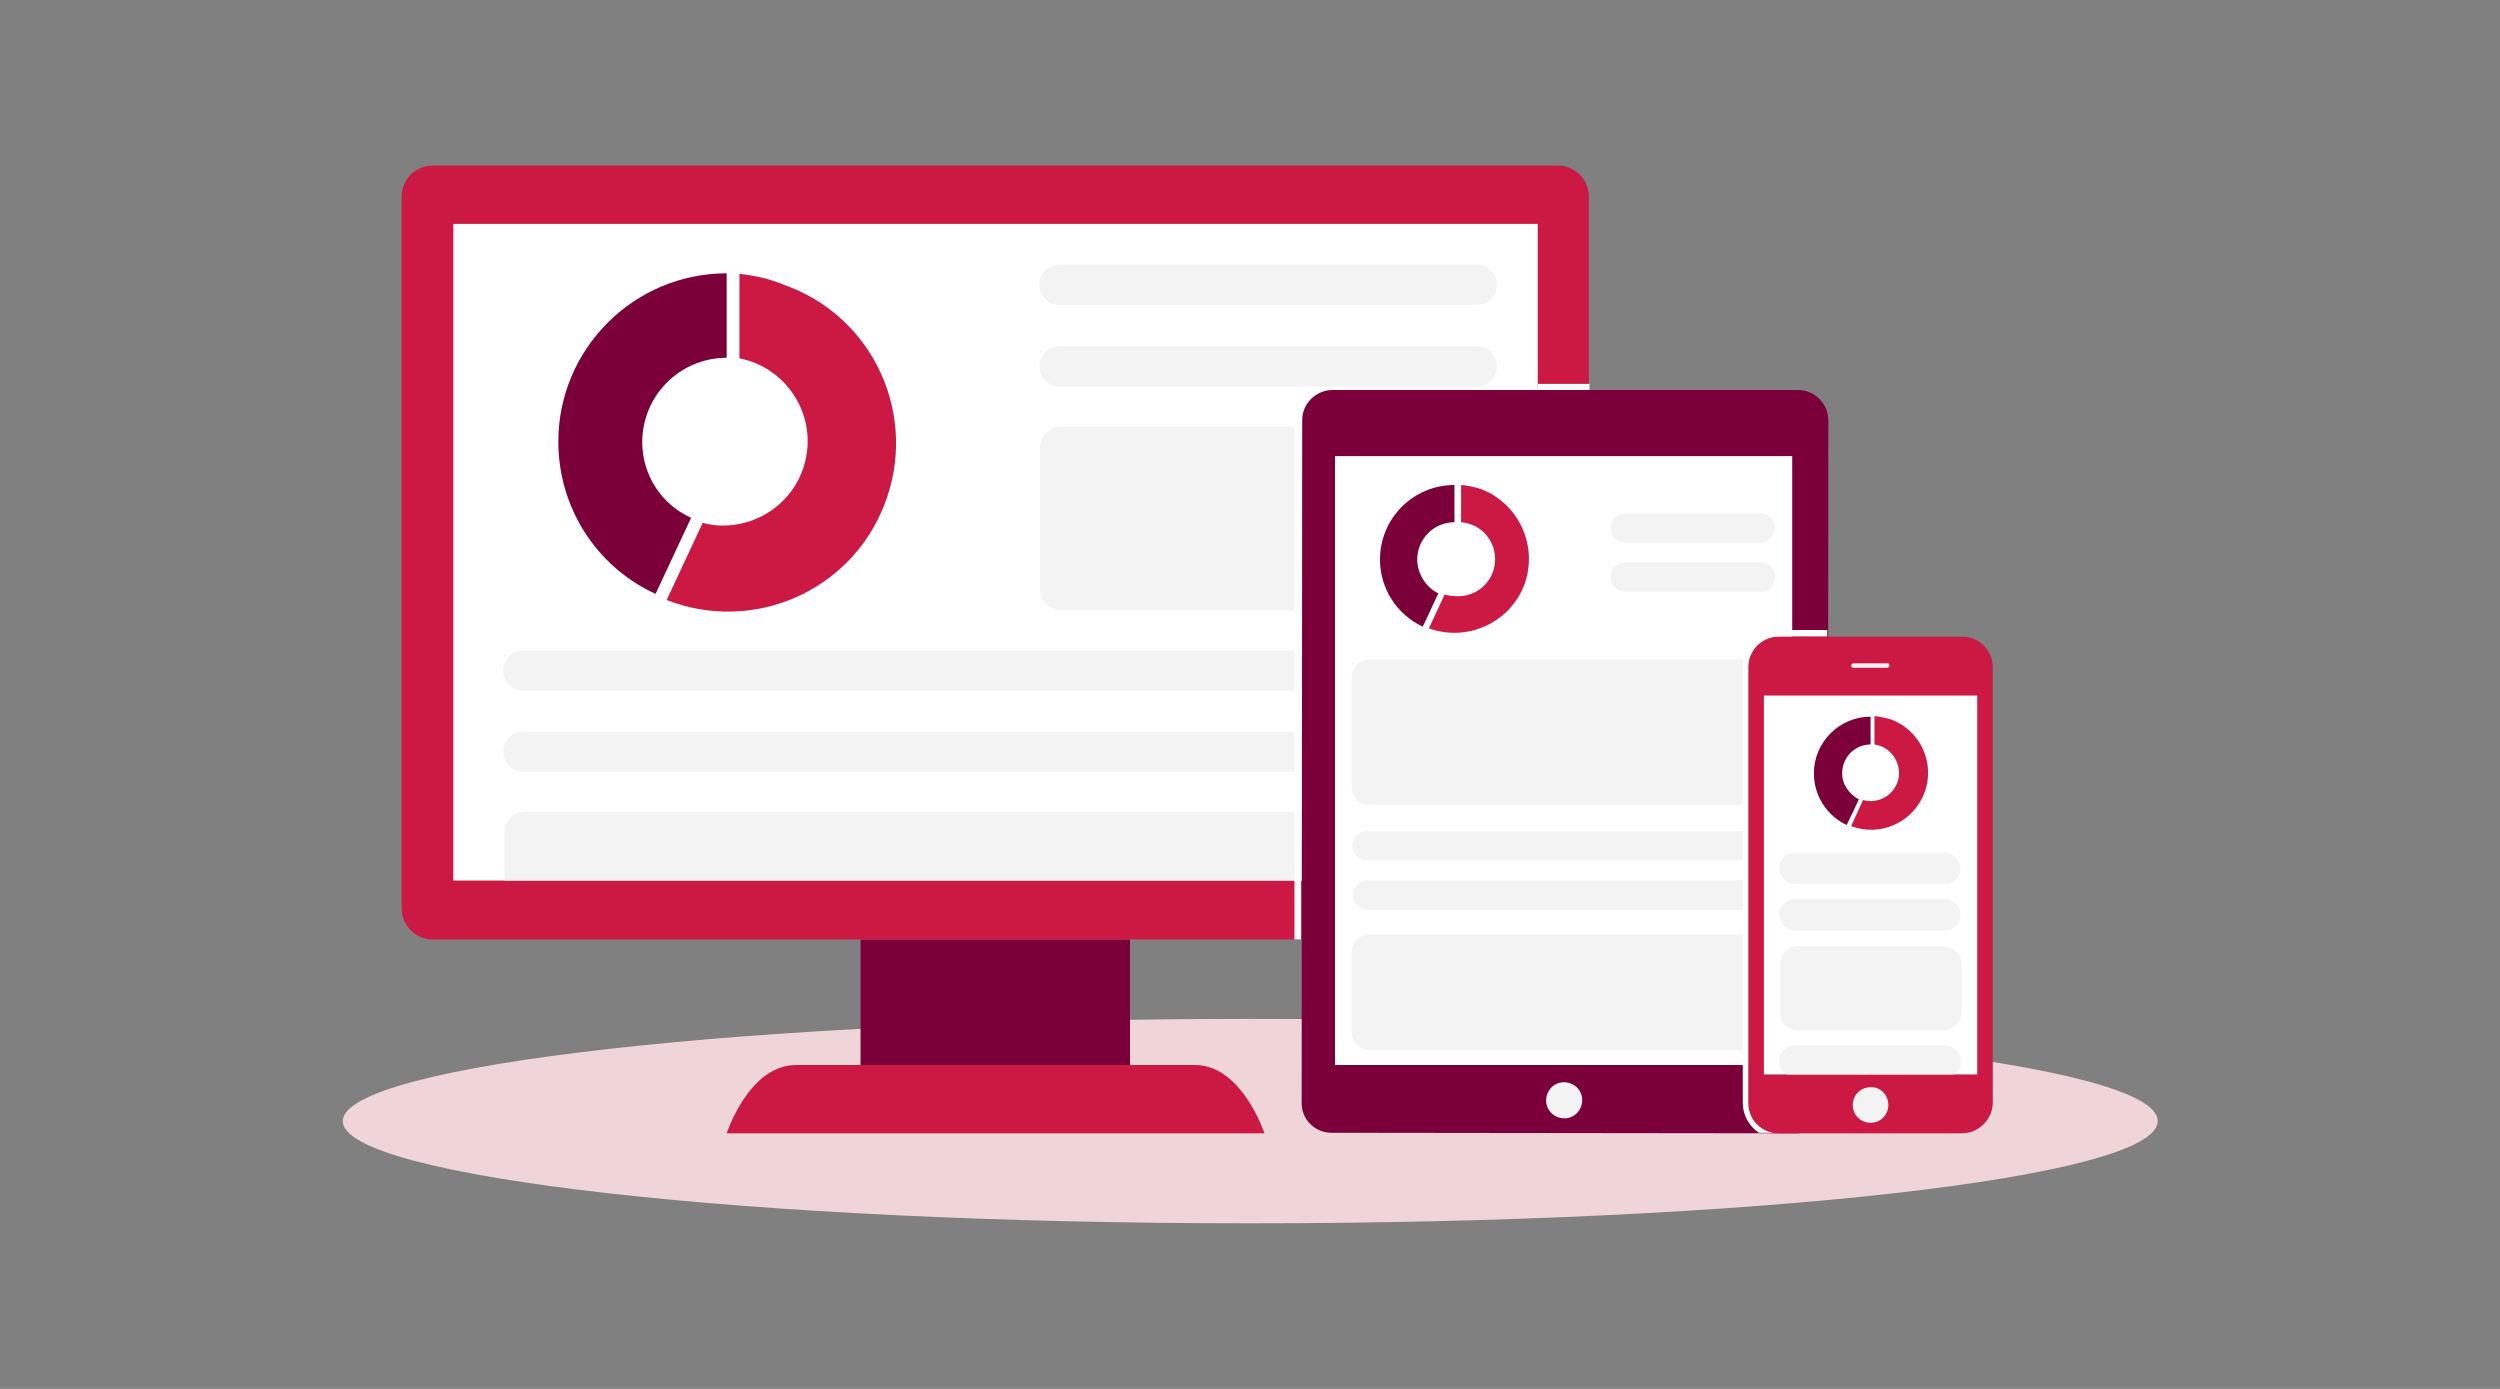
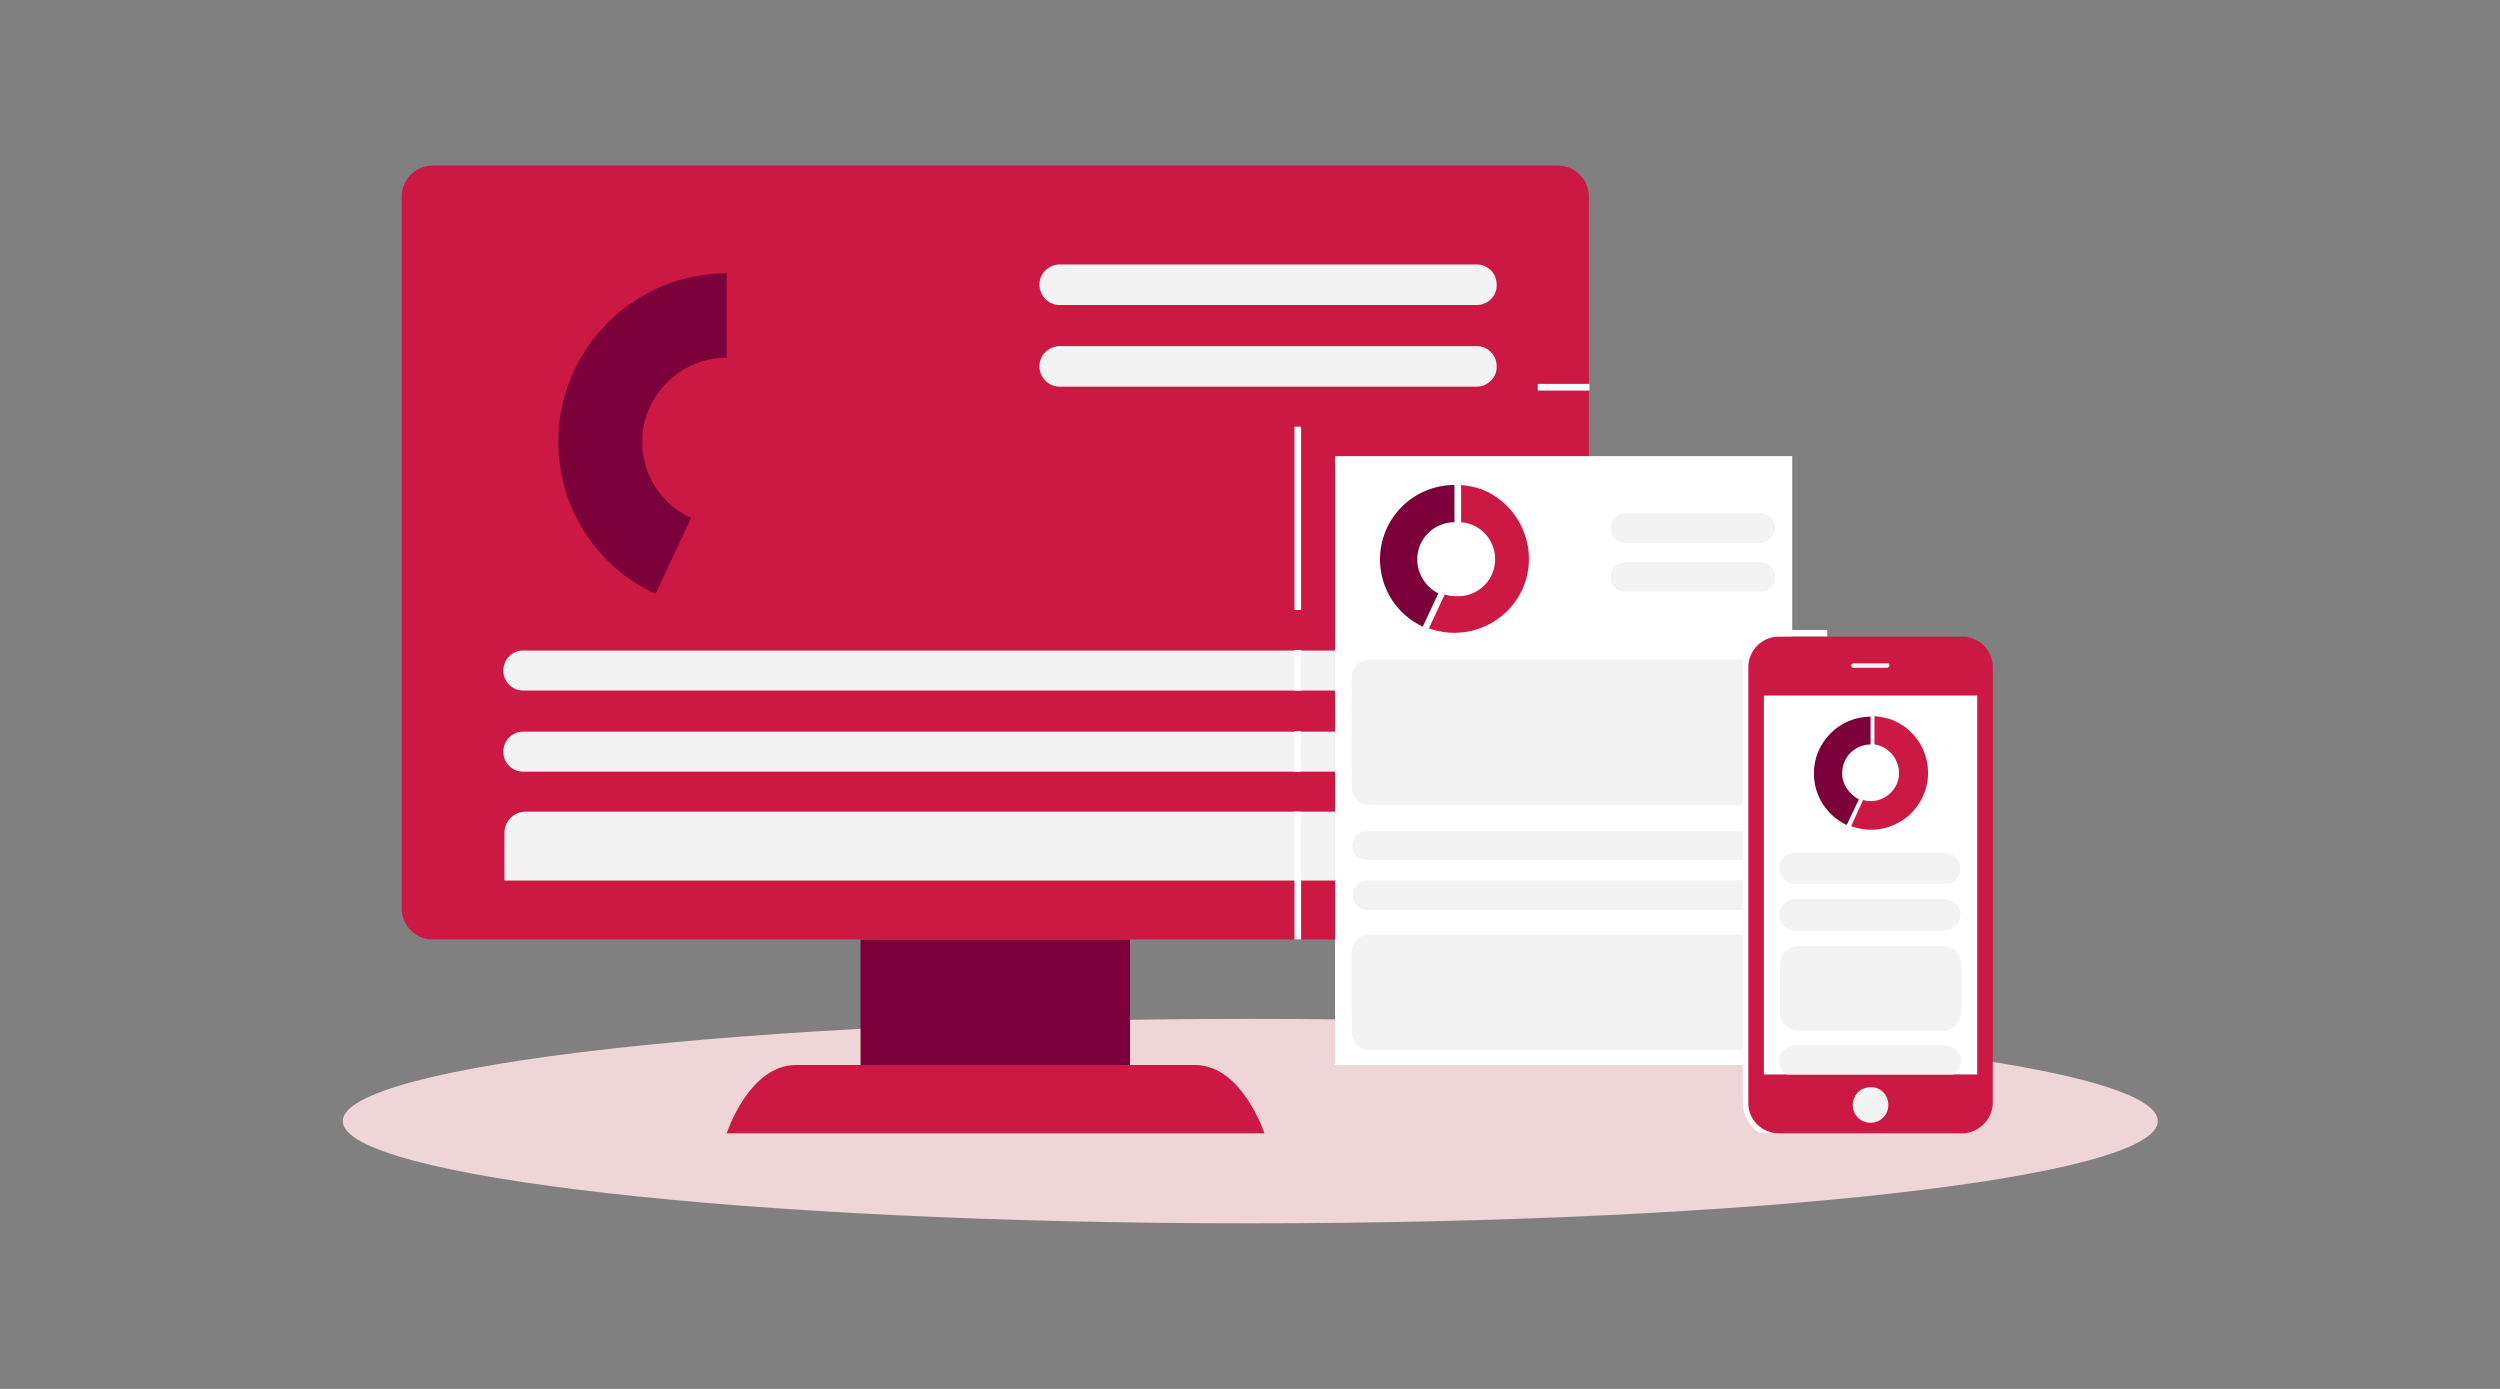
<svg xmlns="http://www.w3.org/2000/svg" version="1.1" id="Layer_1" x="0px" y="0px" viewBox="0 0 450 250" style="enable-background:new 0 0 450 250;" xml:space="preserve">
  <rect x="0" y="0" width="450" height="250" fill="#808080" stroke="none" />
  <style type="text/css">
	.st0{fill:#EFD4D8;}
	.st1{fill:#7B003A;}
	.st2{fill:#CB1943;}
	.st3{fill:#FFFFFF;}
	.st4{fill:#F2F3F2;}
</style>
  <title>understand-credit-report-450x250</title>
  <g id="Pink_Background">
    <path class="st0" d="M388.4,201.8c0,10.2-73.1,18.4-163.4,18.4s-163.3-8.3-163.3-18.4s73.1-18.4,163.4-18.4   S388.4,191.5,388.4,201.8" />
  </g>
  <g id="Art">
    <rect x="154.9" y="169.1" class="st1" width="48.5" height="22.6" />
    <path class="st2" d="M227.6,204h-96.8c0,0,4-12.3,12.5-12.3h71.9C223.6,191.8,227.6,204,227.6,204" />
    <path class="st2" d="M280.5,169.1H77.9c-3.1,0-5.6-2.5-5.6-5.6l0,0l0,0V35.4c0-3.1,2.5-5.6,5.6-5.6h202.5c3.1,0,5.6,2.5,5.6,5.6   l0,0v128.1C286,166.6,283.5,169.1,280.5,169.1" />
-     <rect x="81.6" y="40.3" class="st3" width="195.2" height="118.2" />
    <path class="st4" d="M265.8,54.9h-74.9c-2,0.1-3.7-1.5-3.8-3.5c-0.1-2,1.5-3.7,3.5-3.8h75.2c2,0,3.6,1.6,3.6,3.6   C269.5,53.3,267.8,54.9,265.8,54.9" />
    <path class="st4" d="M265.8,69.6h-74.9c-2,0.1-3.7-1.5-3.8-3.5c-0.1-2,1.5-3.7,3.5-3.8l0,0h75.2c2,0,3.6,1.6,3.6,3.6   C269.5,67.9,267.8,69.6,265.8,69.6" />
-     <path class="st4" d="M265.6,109.8H191c-2.1,0-3.8-1.7-3.8-3.8l0,0l0,0V80.6c0-2.1,1.7-3.8,3.8-3.8l0,0h74.6c2.1,0,3.8,1.7,3.8,3.8   l0,0v25.3C269.5,108,267.8,109.8,265.6,109.8L265.6,109.8" />
    <path class="st4" d="M269.5,158.5H90.8v-8.6c0-2.1,1.7-3.8,3.8-3.8l0,0h171c2.1,0,3.8,1.7,3.8,3.8l0,0V158.5z" />
    <path class="st4" d="M265.8,124.3H94.4c-2,0.1-3.7-1.4-3.8-3.4s1.4-3.7,3.4-3.8c0.1,0,0.3,0,0.4,0h171.3c2-0.1,3.7,1.4,3.8,3.4   c0.1,2-1.4,3.7-3.4,3.8C266,124.3,265.8,124.3,265.8,124.3" />
    <path class="st4" d="M265.8,138.9H94.4c-2,0.1-3.7-1.4-3.8-3.4s1.4-3.7,3.4-3.8c0.1,0,0.3,0,0.4,0h171.3c2-0.1,3.7,1.4,3.8,3.4   c0.1,2-1.4,3.7-3.4,3.8C266,138.9,265.8,138.9,265.8,138.9" />
    <rect x="276.8" y="69.1" class="st3" width="9.3" height="1.2" />
    <rect x="233" y="76.8" class="st3" width="1.2" height="33" />
    <rect x="233" y="117" class="st3" width="1.2" height="7.3" />
    <polygon class="st3" points="234.2,138.9 233,138.9 233,131.6 234.2,131.6  " />
    <rect x="233" y="146.1" class="st3" width="1.2" height="23" />
-     <path class="st1" d="M323.4,204l-83.7-0.1c-3,0-5.5-2.4-5.4-5.5l0.1-122.8c0-3,2.5-5.4,5.5-5.4h83.7c3,0,5.5,2.4,5.5,5.5L329,198.5   C328.8,201.6,326.4,204,323.4,204" />
    <rect x="240.3" y="82.1" class="st3" width="82.3" height="109.6" />
-     <path class="st4" d="M284.8,198c0,1.8-1.4,3.3-3.2,3.3c-1.8,0-3.3-1.4-3.3-3.2c0-1.8,1.4-3.3,3.2-3.3l0,0l0,0   C283.2,194.8,284.8,196.1,284.8,198L284.8,198" />
    <path class="st4" d="M316.5,144.9h-70c-1.7,0-3.2-1.4-3.2-3.2l0,0v-19.8c0-1.7,1.4-3.2,3.2-3.2l0,0h70c1.7,0,3.2,1.4,3.2,3.2l0,0   v19.8C319.8,143.4,318.4,144.9,316.5,144.9L316.5,144.9" />
    <path class="st4" d="M316.5,189h-70c-1.7,0-3.2-1.4-3.2-3.2l0,0v-14.4c0-1.7,1.4-3.2,3.2-3.2h70c1.7,0,3.2,1.4,3.2,3.2l0,0v14.5   C319.8,187.5,318.4,189,316.5,189C316.6,189,316.5,189,316.5,189" />
    <path class="st4" d="M317,154.8h-71c-1.5,0-2.6-1.2-2.6-2.6c0-1.5,1.2-2.6,2.6-2.6h71c1.5-0.1,2.7,1.1,2.8,2.5   c0.1,1.5-1.1,2.7-2.5,2.8H317" />
    <path class="st4" d="M317,97.7h-24.6c-1.5-0.1-2.6-1.3-2.5-2.8c0.1-1.3,1.1-2.4,2.5-2.5H317c1.5,0.1,2.6,1.3,2.5,2.8   C319.4,96.4,318.4,97.5,317,97.7" />
    <path class="st4" d="M317,106.5h-24.6c-1.5-0.1-2.6-1.3-2.5-2.8c0.1-1.3,1.1-2.4,2.5-2.5H317c1.5,0.1,2.6,1.3,2.5,2.8   C319.4,105.4,318.4,106.5,317,106.5" />
    <path class="st4" d="M317,163.8h-71c-1.5-0.1-2.6-1.3-2.5-2.8c0.1-1.3,1.1-2.4,2.5-2.5h71c1.5,0,2.7,1.2,2.7,2.6s-1,2.5-2.4,2.7   H317" />
    <path class="st3" d="M314.8,198.6v-78.5c0-3,2.4-5.5,5.5-5.5h8.6v-1.2h-8.6c-3.7,0-6.6,3-6.6,6.6v78.5c0,2.2,1.1,4.2,2.9,5.4h3.7   C317.1,204,314.8,201.6,314.8,198.6z" />
    <path class="st2" d="M353.1,204h-32.9c-3,0-5.5-2.4-5.5-5.4l0,0v-78.5c0-3,2.4-5.5,5.5-5.5h33c3,0,5.5,2.4,5.5,5.5v78.5   C358.6,201.6,356.1,204,353.1,204L353.1,204" />
    <rect x="317.5" y="125.2" class="st3" width="38.4" height="68.2" />
    <path class="st4" d="M340.1,119.8c0,0.2-0.2,0.4-0.4,0.4l0,0h-6.1c-0.2,0-0.4-0.2-0.4-0.4c0-0.2,0.2-0.4,0.4-0.4h6.1   C339.9,119.3,340.1,119.5,340.1,119.8L340.1,119.8" />
    <path class="st4" d="M339.9,198.9c0,1.8-1.4,3.2-3.2,3.2s-3.2-1.4-3.2-3.2c0-1.8,1.4-3.2,3.2-3.2l0,0l0,0   C338.4,195.6,339.9,197,339.9,198.9L339.9,198.9L339.9,198.9" />
    <path class="st4" d="M350.2,159.1h-27c-1.5,0-2.7-1.1-2.9-2.6c-0.1-1.5,1-2.9,2.5-3l0,0h27.2c1.5,0,2.7,1.1,2.9,2.6   c0.1,1.5-1,2.9-2.5,3H350.2" />
    <path class="st4" d="M350.2,167.5h-27c-1.5,0-2.7-1.1-2.9-2.6c-0.1-1.5,1-2.9,2.5-3.1h27.2c1.5,0,2.7,1.1,2.9,2.6   c0.1,1.5-1,2.9-2.5,3L350.2,167.5" />
    <path class="st4" d="M349.8,185.5h-26.1c-1.9,0-3.3-1.5-3.3-3.4l0,0v-8.4c0-1.9,1.5-3.4,3.3-3.4h26c1.9,0,3.4,1.5,3.4,3.4l0,0v8.4   C353,184,351.5,185.5,349.8,185.5L349.8,185.5" />
    <path class="st4" d="M353,191c0-1.5-1.3-2.8-2.8-2.8h-27.1c-1.5,0-2.8,1.2-2.9,2.7c0,1.1,0.5,2,1.5,2.5h29.9   C352.5,193,353,192,353,191z" />
  </g>
  <g id="Illustration">
-     <path class="st2" d="M133.1,49.3v15.2c8.2,1.6,13.6,9.6,12,17.8c-1.5,7.8-8.8,13.1-16.7,12.2c-0.6-0.1-1.3-0.2-1.9-0.4l-0.1,0.2   L120,108c15.6,6.1,33.2-1.6,39.2-17.2c6.1-15.6-1.6-33.2-17.2-39.2c-0.3-0.1-0.6-0.2-0.8-0.3C138.6,50.2,135.9,49.6,133.1,49.3   L133.1,49.3z" />
    <path class="st1" d="M115.6,79.6c0-8.4,6.8-15.2,15.2-15.2l0,0l0,0V49.2c-16.7,0-30.3,13.6-30.3,30.3c0,11.8,6.8,22.5,17.5,27.4   l6.4-13.7C119,90.8,115.6,85.4,115.6,79.6z" />
    <path class="st2" d="M337.4,128.9v5.1c2.8,0.4,4.7,3,4.4,5.8c-0.4,2.6-2.6,4.4-5.1,4.4c-0.5,0-1-0.1-1.4-0.2v0.1l-2.1,4.6   c5.3,2,11.2-0.7,13.2-6s-0.7-11.2-6-13.2C339.4,129.2,338.4,129,337.4,128.9z" />
    <path class="st1" d="M331.6,139.1c0-2.8,2.3-5.1,5.1-5.1l0,0l0,0V129c-5.6,0-10.2,4.6-10.2,10.2c0,4,2.3,7.6,5.9,9.3l2.2-4.6   C332.8,142.9,331.5,141.1,331.6,139.1z" />
    <path class="st2" d="M263,87.3V94c3.7,0.3,6.4,3.5,6.1,7.2s-3.5,6.4-7.2,6.1c-0.6,0-1.3-0.1-1.9-0.3v0.1l-2.8,6   c6.9,2.5,14.6-1,17.2-7.9c2.5-6.9-1-14.6-7.9-17.2C265.2,87.6,264.1,87.4,263,87.3L263,87.3z" />
    <path class="st1" d="M255.1,100.7c0-3.7,3-6.7,6.7-6.7v-6.7c-7.4,0-13.4,6-13.4,13.4c0,5.2,3,9.9,7.7,12.1l2.8-6   C256.6,105.7,255.1,103.2,255.1,100.7z" />
  </g>
</svg>